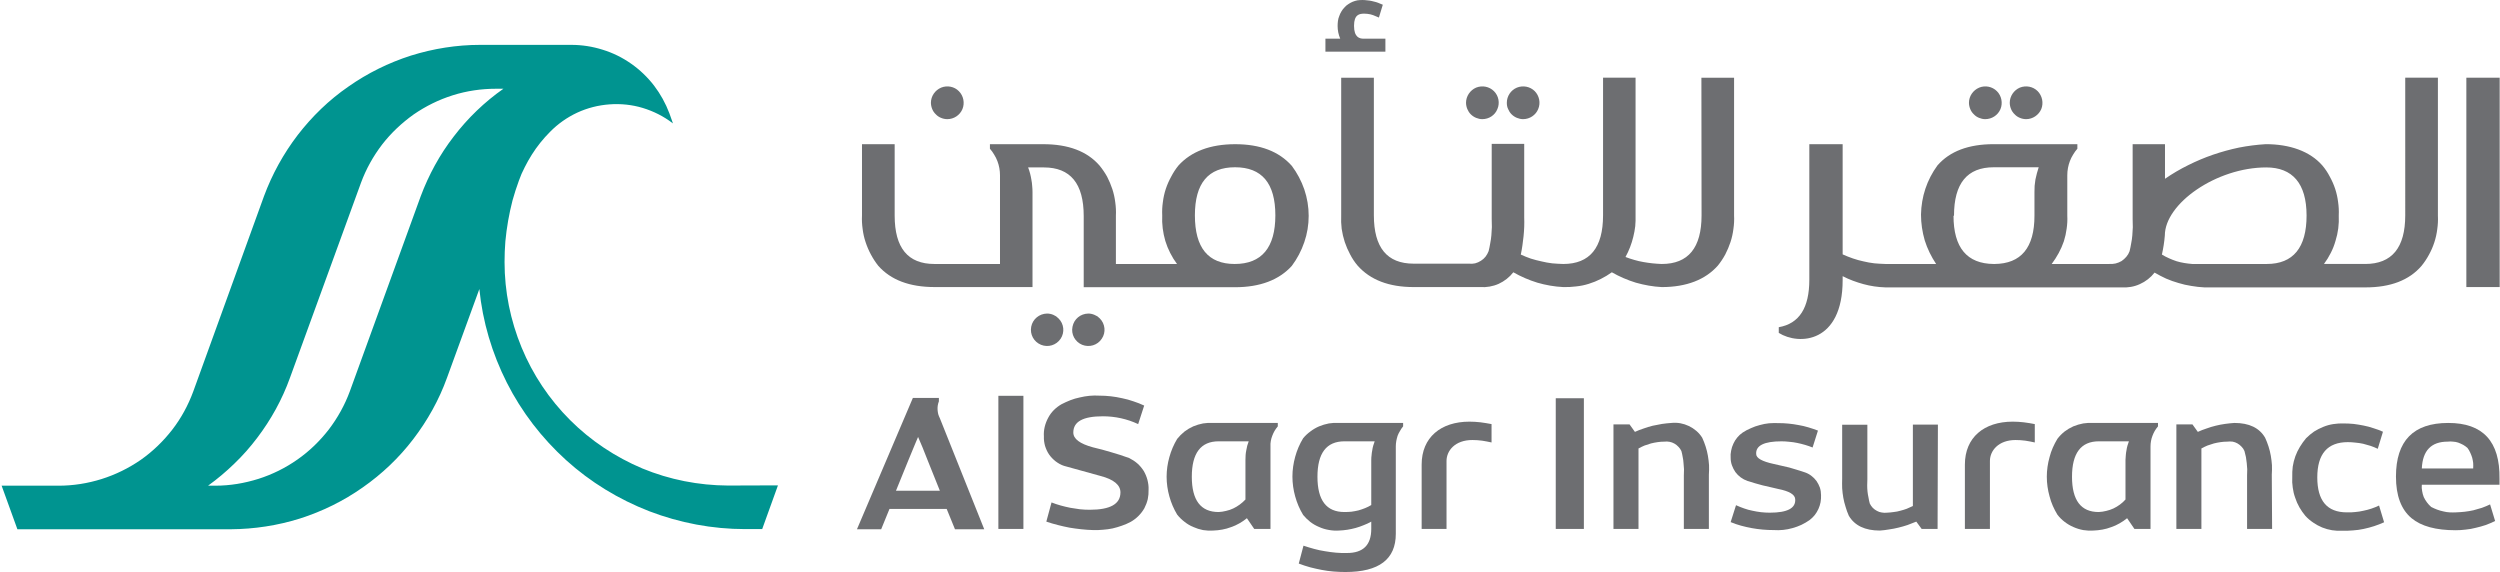
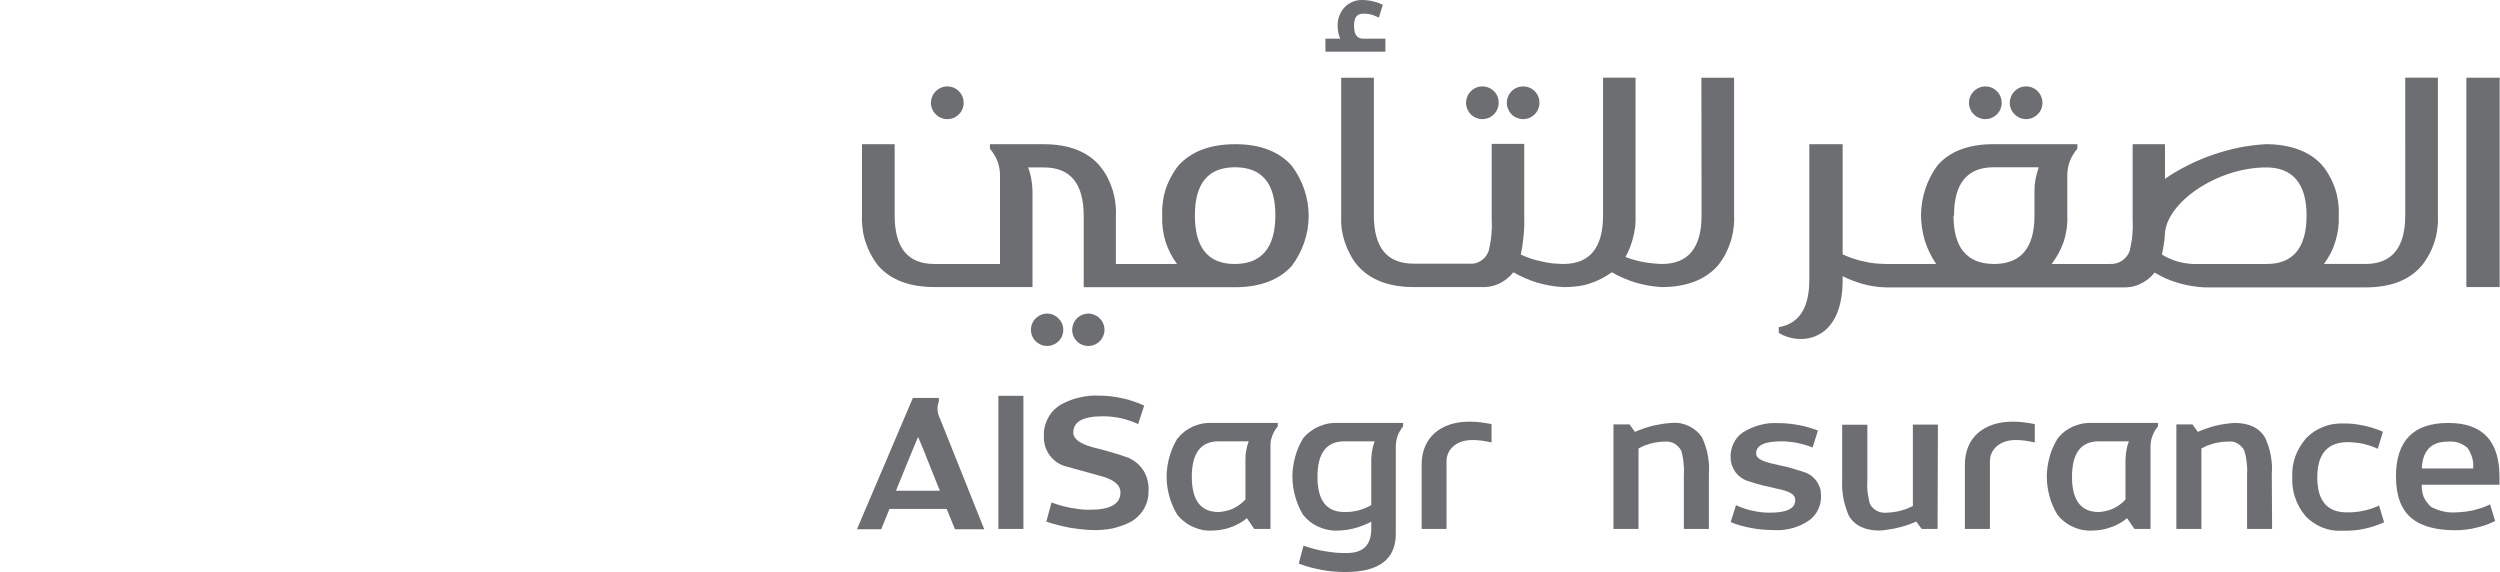
<svg xmlns="http://www.w3.org/2000/svg" version="1.2" viewBox="0 0 1538 352" width="1538" height="352">
  <title>logo_Sagr-svg</title>
  <style>
		.s0 { fill: #6d6e71 } 
		.s1 { fill: #009490 } 
	</style>
  <g id="logo_Sagr">
    <path id="Path_55" fill-rule="evenodd" class="s0" d="m605.5 325.6h-18l-5.1-12.5h-35.2l-5.1 12.5h-14.9l34.4-80.8h16v2.1q-0.5 1.3-0.7 2.6-0.2 1.3-0.1 2.7 0.1 1.3 0.4 2.6 0.4 1.3 1 2.5zm-27.3-23.7l-7.3-18.2c-2.5-6.4-4.5-11.4-6.1-14.9-0.7 1.5-2.7 6.5-6.2 14.9l-7.4 18.2z" />
    <path id="Path_56" class="s0" d="m614.2 243.5h15.4v81.9h-15.4z" />
    <path id="Path_57" class="s0" d="m706.6 301.2q0.1 3-0.5 5.9-0.7 2.9-2.1 5.6-1.5 2.6-3.6 4.7-2.1 2.1-4.7 3.6-2.6 1.4-5.5 2.4-2.8 1-5.8 1.7-2.9 0.6-5.9 0.8-3 0.3-6 0.2-3.7-0.1-7.3-0.5-3.7-0.4-7.3-1-3.6-0.7-7.1-1.6-3.6-0.9-7.1-2.1l3.2-11.8q2.8 1.1 5.7 1.9 2.9 0.8 5.9 1.4 2.9 0.5 5.9 0.9 3 0.3 6 0.3c12.6 0 18.9-3.5 18.9-10.7 0-4.5-4.1-8-12.3-10.1-14.4-4-21.9-6-22.4-6.2-1.9-0.6-3.6-1.6-5.2-2.8-1.5-1.2-2.9-2.6-4-4.2-1.1-1.6-1.9-3.4-2.5-5.3-0.5-1.9-0.8-3.8-0.7-5.8q-0.2-3 0.5-5.9 0.7-2.9 2.1-5.5 1.4-2.7 3.5-4.8 2.1-2.1 4.7-3.6 2.7-1.4 5.5-2.5 2.8-1.1 5.8-1.7 2.9-0.7 5.9-1 3-0.3 6.1-0.1 3.5 0 7.1 0.4 3.5 0.4 7 1.2 3.5 0.7 6.9 1.9 3.4 1.1 6.6 2.6l-3.7 11.4q-2.6-1.2-5.2-2.1-2.7-0.9-5.4-1.5-2.7-0.6-5.5-0.9-2.8-0.3-5.6-0.3c-12.3 0-18.2 3.3-18.2 10 0 3.9 4 6.9 12.1 9.1q2.8 0.7 5.6 1.4 2.8 0.8 5.6 1.6 2.8 0.8 5.6 1.7 2.8 0.9 5.5 1.9c1.8 0.9 3.5 2 5 3.3 1.5 1.3 2.8 2.9 3.9 4.6 1 1.7 1.8 3.6 2.3 5.5 0.5 2 0.8 4 0.7 6z" />
-     <path id="Path_58" class="s0" d="m957.1 245h17.3v80.4h-17.3z" />
    <path id="Path_59" class="s0" d="m1120.3 304.6q0.1 2.2-0.3 4.4-0.4 2.1-1.3 4.1-0.9 2-2.3 3.8-1.4 1.7-3.1 3-2.4 1.7-5.1 3-2.6 1.2-5.5 2-2.8 0.8-5.7 1.1-2.9 0.3-5.8 0.1-3.4 0-6.8-0.3-3.4-0.3-6.7-0.9-3.3-0.6-6.6-1.5-3.3-0.9-6.4-2.2c0.6-1.8 1.7-5.3 3.3-10.4q2.4 1.1 5 2 2.5 0.9 5.1 1.4 2.7 0.6 5.3 0.9 2.7 0.3 5.4 0.3c10.9 0 16.1-2.8 15.6-8.4q-0.3-4.2-10.5-6.2-2.4-0.5-4.7-1.1-2.4-0.5-4.8-1.1-2.3-0.6-4.7-1.3-2.3-0.7-4.6-1.4-2.3-0.8-4.2-2.2-1.9-1.4-3.3-3.3-1.3-1.9-2.1-4.1-0.8-2.2-0.8-4.6-0.2-2.2 0.3-4.5 0.4-2.2 1.4-4.3 0.9-2 2.4-3.8 1.4-1.7 3.3-3 2.4-1.6 5.1-2.7 2.6-1.2 5.4-1.9 2.8-0.8 5.7-1.1 2.9-0.2 5.8-0.1 3.1 0 6.2 0.3 3.1 0.3 6.2 0.9 3 0.5 6 1.4 3 0.9 5.9 2l-3.3 10.4q-2.2-0.9-4.6-1.6-2.4-0.7-4.8-1.2-2.4-0.5-4.8-0.7-2.5-0.3-4.9-0.3-16.1 0-15.6 7.8c0 2.6 3.8 4.6 10.7 6.1q2.4 0.5 4.8 1.1 2.4 0.5 4.8 1.1 2.3 0.7 4.7 1.4 2.4 0.7 4.7 1.5 2.2 0.7 4.1 2.1 1.9 1.4 3.3 3.3 1.3 1.9 2.1 4.1 0.7 2.2 0.7 4.6z" />
    <path id="Path_60" class="s0" d="m1192 325.4h-9.8l-3.3-4.5q-2.6 1.1-5.4 2.1-2.7 0.9-5.6 1.6-2.8 0.7-5.7 1.1-2.8 0.5-5.7 0.7-13.7 0-19.1-9.1-1.2-2.7-2-5.5-0.9-2.8-1.4-5.6-0.5-2.9-0.7-5.8-0.1-3 0-5.9v-33.2h15.5v33.7q-0.1 1.9-0.1 3.7 0 1.9 0.2 3.8 0.2 1.8 0.6 3.6 0.3 1.9 0.8 3.7 0.7 1.4 1.8 2.6 1.2 1.2 2.6 1.9 1.4 0.8 3 1 1.6 0.3 3.2 0.1 2.1-0.1 4.1-0.4 2.1-0.2 4.1-0.8 2-0.5 3.9-1.2 2-0.8 3.8-1.7v-50.1h15.4z" />
    <path id="Path_61" class="s0" d="m1397.8 325.4h-15.4v-33q0.1-1.8 0.1-3.7-0.1-1.9-0.3-3.8-0.2-1.9-0.5-3.7-0.4-1.9-0.9-3.7-0.6-1.5-1.8-2.7-1.1-1.2-2.5-2-1.4-0.8-3-1.1-1.7-0.2-3.3 0-2.1 0-4.1 0.3-2.1 0.3-4.1 0.8-2 0.6-4 1.3-1.9 0.8-3.7 1.8v49.5h-15.4v-64.3h9.9l3.3 4.6q2.6-1.2 5.4-2.1 2.7-1 5.6-1.7 2.8-0.7 5.7-1.1 2.8-0.4 5.8-0.6 13.6 0 18.9 9.1 1.2 2.6 2.1 5.4 0.9 2.8 1.4 5.7 0.5 2.9 0.7 5.8 0.1 2.9-0.1 5.8z" />
    <path id="Path_62" class="s0" d="m1466.7 321.3q-3.1 1.4-6.2 2.4-3.1 1-6.4 1.7-3.2 0.7-6.5 0.9-3.3 0.3-6.6 0.2-3.1 0.2-6.3-0.3-3.1-0.5-6.1-1.7-2.9-1.2-5.5-3-2.7-1.8-4.8-4.1-2.1-2.5-3.7-5.3-1.6-2.8-2.6-5.9-1.1-3-1.5-6.2-0.5-3.2-0.3-6.5-0.1-3.2 0.3-6.5 0.5-3.2 1.6-6.3 1.1-3 2.8-5.8 1.7-2.8 3.8-5.3 2.3-2.3 4.9-4.1 2.7-1.7 5.7-2.9 2.9-1.2 6.1-1.7 3.2-0.5 6.4-0.4 3.1 0 6.2 0.3 3.1 0.4 6.1 1 3.1 0.6 6 1.6 3 0.9 5.9 2.2l-3.2 10.5q-2.1-1-4.4-1.8-2.3-0.7-4.6-1.3-2.3-0.5-4.7-0.7-2.4-0.3-4.7-0.3-18.8 0-18.8 21.7c0 14.3 6 21.5 18.2 21.5q2.6 0.1 5.1-0.2 2.6-0.2 5.1-0.8 2.5-0.5 4.9-1.3 2.4-0.8 4.7-1.9z" />
    <path id="Path_63" fill-rule="evenodd" class="s0" d="m1537.7 294.5q0 0.4 0 0.9 0 0.5 0 0.9 0 0.5 0 1 0 0.4 0 0.9h-47.8q-0.2 1.9 0.2 3.9 0.3 1.9 1 3.7 0.8 1.7 2 3.3 1.1 1.5 2.6 2.8 1.8 0.9 3.6 1.6 1.9 0.7 3.8 1.1 1.9 0.5 3.9 0.6 2 0.1 4 0 2.7-0.1 5.4-0.4 2.6-0.3 5.3-0.9 2.6-0.7 5.2-1.5 2.5-0.9 5-2.1l3.1 10.2q-2.8 1.4-5.8 2.5-3 1-6.1 1.7-3 0.8-6.2 1.1-3.1 0.4-6.2 0.4-18.2 0-27.1-7.4-9.6-8-9.6-25.6 0-33 32.1-33 32.1-0.1 31.6 34.3zm-16.2-6.3q0.1-1.7 0-3.4-0.2-1.6-0.6-3.2-0.5-1.6-1.2-3.1-0.7-1.6-1.7-2.9-1.2-1.1-2.6-1.9-1.5-0.8-3.1-1.4-1.5-0.5-3.2-0.6-1.6-0.2-3.3 0c-10.1 0-15.4 5.5-15.9 16.5z" />
    <path id="Path_64" fill-rule="evenodd" class="s0" d="m863.2 260.2v2.1q-1.1 1.3-1.9 2.8-0.9 1.4-1.5 3-0.5 1.6-0.8 3.2-0.3 1.7-0.3 3.3v53.8q0 23.5-31 23.5-3.6 0-7.3-0.3-3.7-0.3-7.3-1-3.6-0.7-7.1-1.6-3.6-1-7-2.3l2.9-11q3.3 1.1 6.6 2 3.3 0.9 6.6 1.4 3.4 0.6 6.8 0.9 3.4 0.3 6.8 0.2c9.9 0 14.9-4.9 14.9-14.8v-4.5q-2.3 1.3-4.7 2.2-2.4 1-4.9 1.7-2.6 0.7-5.1 1.1-2.6 0.4-5.3 0.5-3.1 0.2-6.2-0.4-3-0.5-5.9-1.8-2.9-1.2-5.4-3.1-2.4-1.9-4.4-4.3c-2.2-3.6-3.8-7.4-4.9-11.4-1.1-3.9-1.7-8.1-1.7-12.2 0-4.1 0.6-8.2 1.7-12.2 1.1-4 2.7-7.8 4.9-11.4q2-2.4 4.5-4.2 2.5-1.9 5.3-3.1 2.9-1.2 6-1.8 3-0.5 6.1-0.3zm-19.6 22.7q0-1.5 0.2-2.9 0.1-1.5 0.4-2.9 0.2-1.5 0.6-2.9 0.4-1.4 0.9-2.7h-18.6c-11.1 0-16.6 7.3-16.6 21.8 0 14.5 5.5 21.7 16.6 21.7q2.2 0 4.3-0.2 2.2-0.3 4.3-0.8 2.1-0.6 4.1-1.4 2-0.8 3.8-1.9z" />
    <path id="Path_65" class="s0" d="m1051.3 325.4h-15.4v-33q0.1-1.8 0.1-3.7-0.1-1.9-0.3-3.8-0.1-1.9-0.5-3.7-0.3-1.9-0.8-3.7-0.7-1.5-1.8-2.6-1.1-1.2-2.5-2-1.4-0.8-3-1.1-1.6-0.3-3.2-0.1-2.1 0-4.1 0.3-2.1 0.3-4.1 0.8-2 0.6-4 1.3-1.9 0.8-3.7 1.8v49.5h-15.4v-64.3h9.9l3.3 4.6q2.6-1.2 5.4-2.1 2.7-1 5.6-1.7 2.8-0.6 5.7-1.1 2.8-0.4 5.7-0.6 2.8-0.3 5.6 0.2 2.7 0.5 5.2 1.7 2.5 1.2 4.6 3 2.1 1.8 3.6 4.2 1.2 2.6 2.1 5.4 0.9 2.8 1.4 5.7 0.5 2.9 0.7 5.8 0.1 2.9-0.1 5.8z" />
    <path id="Path_66" class="s0" d="m874.6 285.8v39.6h15.3v-41.8c0-6.3 5.2-12.9 15.9-12.9q1.5 0 3 0.1 1.5 0.1 3 0.3 1.4 0.2 2.9 0.5 1.5 0.3 2.9 0.6v-11.3q-1.7-0.3-3.4-0.6-1.7-0.3-3.4-0.5-1.7-0.2-3.4-0.3-1.7-0.1-3.4-0.1c-17.6 0-29.4 9.7-29.4 26.4z" />
    <path id="Path_67" class="s0" d="m1208.8 285.8v39.6h15.4v-41.8c0-6.3 5.2-12.9 15.8-12.9q1.5 0 3 0.1 1.5 0.1 3 0.3 1.5 0.2 2.9 0.5 1.5 0.3 2.9 0.6v-11.3q-1.6-0.3-3.3-0.6-1.7-0.3-3.5-0.5-1.7-0.2-3.4-0.3-1.7-0.1-3.4-0.1c-17.6 0-29.4 9.7-29.4 26.4z" />
    <path id="Path_68" fill-rule="evenodd" class="s0" d="m786.1 260.2v2.1q-1.1 1.3-2 2.8-0.8 1.4-1.4 3-0.6 1.5-0.9 3.2-0.3 1.7-0.2 3.3v50.8h-10l-4.5-6.6q-2.2 1.8-4.7 3.2-2.4 1.4-5.1 2.3-2.6 1-5.4 1.5-2.7 0.5-5.6 0.6-3.1 0.2-6.2-0.3-3.1-0.6-6-1.9-2.9-1.2-5.4-3.2-2.5-1.9-4.5-4.4c-2.1-3.5-3.7-7.2-4.8-11.2-1.1-3.9-1.7-8-1.7-12.1 0-4.1 0.6-8.2 1.7-12.1 1.1-4 2.7-7.7 4.8-11.2q2-2.5 4.5-4.5 2.5-1.9 5.4-3.2 2.9-1.2 6-1.8 3.1-0.5 6.2-0.3zm-19.9 22.7q0-1.5 0.1-2.9 0.1-1.5 0.4-2.9 0.3-1.5 0.6-2.9 0.4-1.4 0.9-2.7h-18.5c-11 0-16.5 7.3-16.5 21.8 0 14.5 5.5 21.7 16.5 21.7q2.3-0.1 4.6-0.7 2.3-0.5 4.4-1.5 2.1-1 4-2.4 1.9-1.4 3.5-3.1z" />
    <path id="Path_69" fill-rule="evenodd" class="s0" d="m1327.6 260.2v2.1q-1.1 1.3-2 2.8-0.8 1.4-1.4 3-0.6 1.5-0.9 3.2-0.3 1.7-0.3 3.3v50.8h-9.9l-4.5-6.6q-2.2 1.8-4.7 3.2-2.4 1.4-5.1 2.3-2.6 1-5.4 1.5-2.8 0.5-5.6 0.6-3.1 0.2-6.2-0.3-3.2-0.6-6.1-1.9-2.8-1.2-5.4-3.2-2.5-1.9-4.4-4.4c-2.1-3.5-3.8-7.2-4.8-11.2-1.1-3.9-1.7-8-1.7-12.1 0-4.1 0.6-8.2 1.7-12.1 1-4 2.7-7.7 4.8-11.2q1.9-2.5 4.4-4.5 2.5-1.9 5.4-3.2 2.9-1.2 6.1-1.8 3.1-0.5 6.2-0.3zm-20 22.7q0.1-1.5 0.2-2.9 0.1-1.5 0.4-2.9 0.2-1.5 0.6-2.9 0.4-1.4 0.9-2.7h-18.5c-11 0-16.5 7.3-16.5 21.8 0 14.5 5.5 21.7 16.4 21.7q2.4-0.1 4.7-0.7 2.2-0.5 4.4-1.5 2.1-1 4-2.4 1.9-1.4 3.4-3.1z" />
    <path id="Path_70" fill-rule="evenodd" class="s0" d="m794.7 102c3.3 4.4 5.9 9.3 7.7 14.5 1.8 5.3 2.7 10.8 2.7 16.3 0 5.5-0.9 11-2.7 16.2-1.8 5.3-4.4 10.2-7.7 14.6-7.8 8.6-19.5 13.1-34.9 13.1h-93.1v-43.8c0-20-8.2-29.9-24.5-29.9h-9.7q0.7 1.8 1.2 3.7 0.5 1.9 0.8 3.8 0.4 2 0.5 3.9 0.2 1.9 0.2 3.9v58.3h-60.2c-15.5 0-27-4.4-34.7-13.1q-2.6-3.3-4.5-6.9-2-3.7-3.3-7.7-1.3-3.9-1.8-8-0.6-4.2-0.4-8.3v-43.9h20.1v43.9c0 19.9 8.1 29.8 24.5 29.8h40.3v-54.6q0-2.2-0.4-4.4-0.4-2.2-1.2-4.3-0.8-2.1-2-4-1.1-1.9-2.6-3.6v-2.8h32.8q23.2 0 34.6 13.1 2.7 3.3 4.7 6.9 1.9 3.7 3.2 7.6 1.3 4 1.8 8.1 0.6 4.2 0.4 8.3v29.7h37.6q-2.4-3.2-4.2-6.8-1.8-3.5-3-7.4-1.1-3.8-1.6-7.7-0.5-4-0.3-8-0.2-4.1 0.4-8.2 0.5-4.1 1.8-8.1 1.3-3.9 3.3-7.5 1.9-3.7 4.5-6.9c7.8-8.6 19.5-13.1 34.9-13.1q23 0 34.8 13.3zm-10.1 30.5c0-19.8-8.3-29.6-24.8-29.6-16.5 0-24.7 9.8-24.7 29.6q0 29.9 24.5 29.9c16.6 0 25-10.1 25-29.9z" />
    <path id="Rectangle_5" class="s0" d="m1517.3 47.8h20.5v128.8h-20.5z" />
    <path id="Path_71" class="s0" d="m911.9 73.3c4.1 0 7.8-2.4 9.3-6.2 1.6-3.7 0.8-8.1-2.1-11-2.9-2.9-7.2-3.7-11-2.2-3.7 1.6-6.2 5.3-6.2 9.3 0 1.3 0.3 2.7 0.8 3.9 0.5 1.2 1.2 2.3 2.1 3.2 1 1 2.1 1.7 3.3 2.2 1.2 0.5 2.5 0.8 3.8 0.8z" />
    <path id="Path_72" class="s0" d="m937 73.3c4.1 0 7.8-2.5 9.3-6.2 1.6-3.8 0.7-8.1-2.1-11-2.9-2.9-7.2-3.7-11-2.2-3.8 1.6-6.2 5.3-6.2 9.3 0 1.4 0.2 2.7 0.8 3.9 0.5 1.2 1.2 2.3 2.1 3.2 1 1 2.1 1.7 3.3 2.2 1.2 0.5 2.5 0.8 3.8 0.8z" />
    <path id="Path_73" class="s0" d="m644.1 192.9c-4.7 0.1-8.8 3.4-9.7 8.1-0.9 4.7 1.6 9.3 6 11.1 4.4 1.8 9.4 0.3 12.1-3.7 2.6-3.9 2.1-9.2-1.3-12.5q-0.7-0.7-1.5-1.3-0.8-0.5-1.7-0.9-0.9-0.4-1.9-0.6-1-0.2-2-0.2z" />
    <path id="Path_74" class="s0" d="m669.5 192.9c-4.8 0.1-8.8 3.4-9.7 8.1-1 4.7 1.6 9.3 5.9 11.1 4.4 1.8 9.5 0.3 12.1-3.7 2.7-3.9 2.1-9.2-1.2-12.5q-0.7-0.7-1.5-1.3-0.9-0.5-1.8-0.9-0.9-0.4-1.9-0.6-0.9-0.2-1.9-0.2z" />
    <path id="Path_75" class="s0" d="m1221.3 73.3c4.1 0 7.8-2.4 9.4-6.2 1.5-3.7 0.7-8.1-2.2-11-2.9-2.9-7.2-3.7-10.9-2.2-3.8 1.6-6.3 5.3-6.3 9.3 0 1.3 0.3 2.7 0.8 3.9 0.5 1.2 1.2 2.3 2.2 3.2 0.9 1 2 1.7 3.2 2.2 1.2 0.5 2.5 0.8 3.8 0.8z" />
    <path id="Path_76" class="s0" d="m1246.5 73.3c4 0 7.7-2.5 9.3-6.2 1.5-3.8 0.6-8.1-2.2-11-2.9-2.9-7.2-3.7-11-2.2-3.7 1.6-6.2 5.3-6.2 9.3 0 1.4 0.3 2.7 0.8 3.9 0.5 1.2 1.2 2.3 2.2 3.2 0.9 1 2 1.7 3.2 2.2 1.2 0.5 2.5 0.8 3.9 0.8z" />
    <path id="Path_77" class="s0" d="m582.8 73.3c4 0 7.7-2.4 9.3-6.2 1.5-3.7 0.7-8.1-2.2-11-2.8-2.9-7.2-3.7-10.9-2.2-3.8 1.6-6.3 5.3-6.3 9.3 0 1.3 0.3 2.7 0.8 3.9 0.5 1.2 1.2 2.3 2.2 3.2 0.9 1 2 1.7 3.2 2.2 1.2 0.5 2.5 0.8 3.9 0.8z" />
    <path id="Path_78" fill-rule="evenodd" class="s0" d="m1479.7 47.8h20.1v84.9q0.2 4.2-0.4 8.3-0.5 4.1-1.8 8.1-1.3 4-3.3 7.6-2 3.7-4.6 6.9-11.4 13.2-34.4 13.2h-99.2q-4-0.2-8-0.9-4-0.6-7.9-1.8-3.9-1.1-7.6-2.7-3.7-1.7-7.1-3.7-1.8 2.3-4.1 4.1-2.3 1.8-5 3-2.6 1.2-5.5 1.7-2.9 0.5-5.8 0.3h-145.2q-3.4-0.1-6.8-0.6-3.4-0.5-6.7-1.4-3.3-0.9-6.5-2.1-3.2-1.2-6.3-2.8v2.4c0 38.8-26.9 40.3-39.3 32.5v-3.5c12.6-2.2 18.8-11.9 18.8-29.2v-83.4h20.5v67.8q3.1 1.4 6.3 2.5 3.2 1.1 6.5 1.8 3.3 0.8 6.7 1.2 3.3 0.3 6.7 0.4h31.3c-3-4.5-5.4-9.4-7-14.5-1.5-5.2-2.3-10.5-2.3-15.9 0.1-5.4 1-10.8 2.7-15.9 1.7-5.1 4.2-9.9 7.4-14.3q11.4-13.1 34.6-13.1h51.5v2.8q-1.5 1.7-2.6 3.6-1.2 1.9-2 4-0.8 2.1-1.2 4.3-0.4 2.2-0.4 4.4v24.9q0.2 4-0.4 8-0.5 3.9-1.7 7.7-1.3 3.8-3.2 7.3-1.9 3.5-4.3 6.7h35.4q2 0.1 3.9-0.3 2-0.5 3.7-1.5 1.6-1.1 2.9-2.6 1.3-1.5 2-3.4 0.6-2.4 1-4.9 0.5-2.4 0.7-4.9 0.2-2.5 0.3-5 0-2.5-0.1-5v-46.1h19.9v21.3q6.8-4.7 14.3-8.4 7.4-3.7 15.2-6.4 7.9-2.7 16-4.4 8.2-1.6 16.5-2.1c14.7 0 27.1 4.3 34.8 13.1q2.7 3.2 4.6 6.9 2 3.6 3.3 7.5 1.3 4 1.8 8.1 0.6 4.1 0.4 8.2 0.2 4-0.3 8-0.5 3.9-1.7 7.7-1.1 3.9-2.9 7.4-1.8 3.6-4.2 6.8h25.4c16.4 0 24.6-10 24.6-29.9zm-277.9 84.9q0 29.5 24.8 29.7h0.4q24.6-0.2 24.6-29.7v-14.5q0-2 0.1-3.9 0.2-2 0.5-3.9 0.4-1.9 0.9-3.8 0.5-1.9 1.1-3.7h-27.6c-16.4 0-24.5 9.9-24.5 29.8zm146.7 29.7h46c16.3 0 24.5-10.1 24.5-29.8 0-19.8-8.7-29.6-24.8-29.6-30.6 0-62.4 22.2-62.4 41.9q-0.2 1.5-0.3 3-0.2 1.4-0.4 2.9-0.2 1.4-0.5 2.9-0.3 1.4-0.6 2.9 2.1 1.3 4.4 2.3 2.2 1 4.6 1.8 2.3 0.7 4.8 1.1 2.4 0.4 4.9 0.6z" />
    <path id="Path_79" class="s0" d="m1046.8 132.5q0 29.9-24.5 29.9-2.8-0.1-5.7-0.4-2.8-0.3-5.6-0.8-2.9-0.5-5.6-1.3-2.8-0.8-5.4-1.8 1.6-2.9 2.8-6 1.2-3.1 2-6.4 0.8-3.2 1.2-6.5 0.3-3.4 0.2-6.7v-84.7h-20v84.7q0 29.9-24.5 29.9-3.4-0.1-6.8-0.4-3.3-0.4-6.6-1.2-3.3-0.7-6.5-1.7-3.2-1.1-6.2-2.5 0.6-2.8 1-5.7 0.4-2.8 0.7-5.6 0.3-2.9 0.4-5.8 0.1-2.8 0-5.7v-45.3h-20v46.2q0.1 2.5 0.1 5-0.1 2.5-0.3 5-0.2 2.4-0.7 4.9-0.4 2.5-1 4.9-0.7 1.8-1.9 3.4-1.2 1.5-2.8 2.5-1.7 1.1-3.6 1.6-1.9 0.4-3.8 0.2h-34c-16.4 0-24.5-9.9-24.5-29.8v-84.6h-20.1v84.7q-0.2 4.2 0.3 8.3 0.6 4.1 1.9 8.1 1.3 3.9 3.3 7.6 1.9 3.7 4.6 6.9 11.7 13.2 34.5 13.2h40.9q3 0.2 5.8-0.3 2.9-0.5 5.6-1.7 2.6-1.2 4.9-3 2.3-1.8 4.1-4.1 3.5 2 7.2 3.6 3.7 1.6 7.6 2.8 3.8 1.1 7.8 1.8 4 0.7 8.1 0.9 4 0.1 7.9-0.4 4-0.4 7.8-1.6 3.9-1.2 7.4-3 3.6-1.8 6.8-4.1 3.5 2 7.2 3.6 3.7 1.6 7.6 2.8 3.9 1.1 7.9 1.8 4 0.7 8 0.9c15.3 0 26.9-4.6 34.5-13.2q2.6-3.2 4.6-6.9 1.9-3.7 3.2-7.6 1.3-4 1.8-8.1 0.6-4.1 0.4-8.3v-84.7h-20.1z" />
    <path id="Path_80" class="s0" d="m852.3 31.8v-8h-13.4c-2.5 0-5.9-0.8-5.9-7.9 0-7 3.3-7.5 6.3-7.5q0.9 0 1.8 0.1 1 0.1 1.9 0.3 0.9 0.2 1.7 0.5 0.9 0.3 1.7 0.7l1.9 0.8 2.4-7.9-1.5-0.6q-1.3-0.6-2.6-1-1.4-0.4-2.8-0.7-1.4-0.3-2.8-0.4-1.4-0.2-2.8-0.2-1.6 0-3.1 0.2-1.5 0.3-3 0.9-1.4 0.6-2.7 1.5-1.3 0.8-2.3 2-1.1 1.1-1.9 2.5-0.8 1.3-1.3 2.8-0.6 1.4-0.8 3-0.2 1.5-0.2 3.1 0 1 0.1 2 0.1 1 0.3 2 0.2 1 0.5 1.9 0.3 1 0.7 1.9h-9.1v8h37z" />
-     <path id="Path_81" fill-rule="evenodd" class="s1" d="m478.6 298.6l-9.7 26.9h-10.5c-20.2 0-40.2-3.8-59-11-18.8-7.3-36.2-17.9-51.1-31.4-15-13.6-27.4-29.7-36.5-47.7-9.1-18-14.9-37.5-16.9-57.6l-19.9 54.6c-4.9 13.6-12 26.3-20.8 37.8-8.7 11.4-19.2 21.4-31.1 29.7-11.8 8.3-24.8 14.7-38.6 19.1-13.7 4.3-28.1 6.5-42.5 6.6h-131.3l-9.7-26.8h35c9 0 17.9-1.4 26.5-4.1 8.6-2.7 16.7-6.7 24.1-11.8 7.4-5.2 13.9-11.5 19.4-18.6 5.5-7.1 9.8-15.1 12.9-23.5l43.5-120.1c5-13.5 12-26.2 20.8-37.7 8.8-11.4 19.2-21.5 31.1-29.7 11.8-8.3 24.8-14.7 38.5-19.1 13.8-4.3 28.1-6.6 42.6-6.6h56.1c6.5 0 13 1 19.3 3 6.2 1.9 12.1 4.8 17.5 8.6 5.3 3.7 10.1 8.3 14.1 13.5 3.9 5.1 7.1 10.9 9.4 17l2.2 6.2-0.3-0.2c-5.5-4.2-11.7-7.3-18.3-9.3-6.6-2-13.5-2.7-20.4-2.2-6.9 0.5-13.6 2.2-19.9 5.1-6.2 2.9-11.9 6.9-16.7 11.8q-3.2 3.2-6 6.7-2.8 3.5-5.2 7.3-2.4 3.8-4.4 7.8-2.1 4-3.6 8.3-2.2 6-3.9 12.1-1.6 6.2-2.7 12.5-1.1 6.3-1.7 12.7-0.5 6.3-0.5 12.7c0 18.1 3.6 35.9 10.5 52.6 6.9 16.7 17 31.8 29.8 44.6 12.7 12.7 27.9 22.8 44.5 29.8 16.7 6.9 34.6 10.4 52.6 10.5zm-211-197q5.1-9.3 11.6-17.7 6.5-8.5 14.1-15.8 7.7-7.4 16.4-13.5h-4.6c-9 0-17.9 1.3-26.5 4-8.6 2.7-16.7 6.7-24.1 11.8-7.3 5.2-13.9 11.4-19.4 18.5-5.5 7.2-9.9 15.1-13 23.5l-43.7 120q-3.6 10-8.7 19.3-5.1 9.3-11.5 17.7-6.4 8.5-14 15.8-7.6 7.4-16.2 13.6h4.5c9 0 17.9-1.5 26.5-4.2 8.5-2.7 16.6-6.7 24-11.9 7.3-5.1 13.8-11.4 19.3-18.5 5.4-7.1 9.8-15 12.9-23.4l43.6-120q3.7-9.9 8.8-19.2z" />
  </g>
</svg>